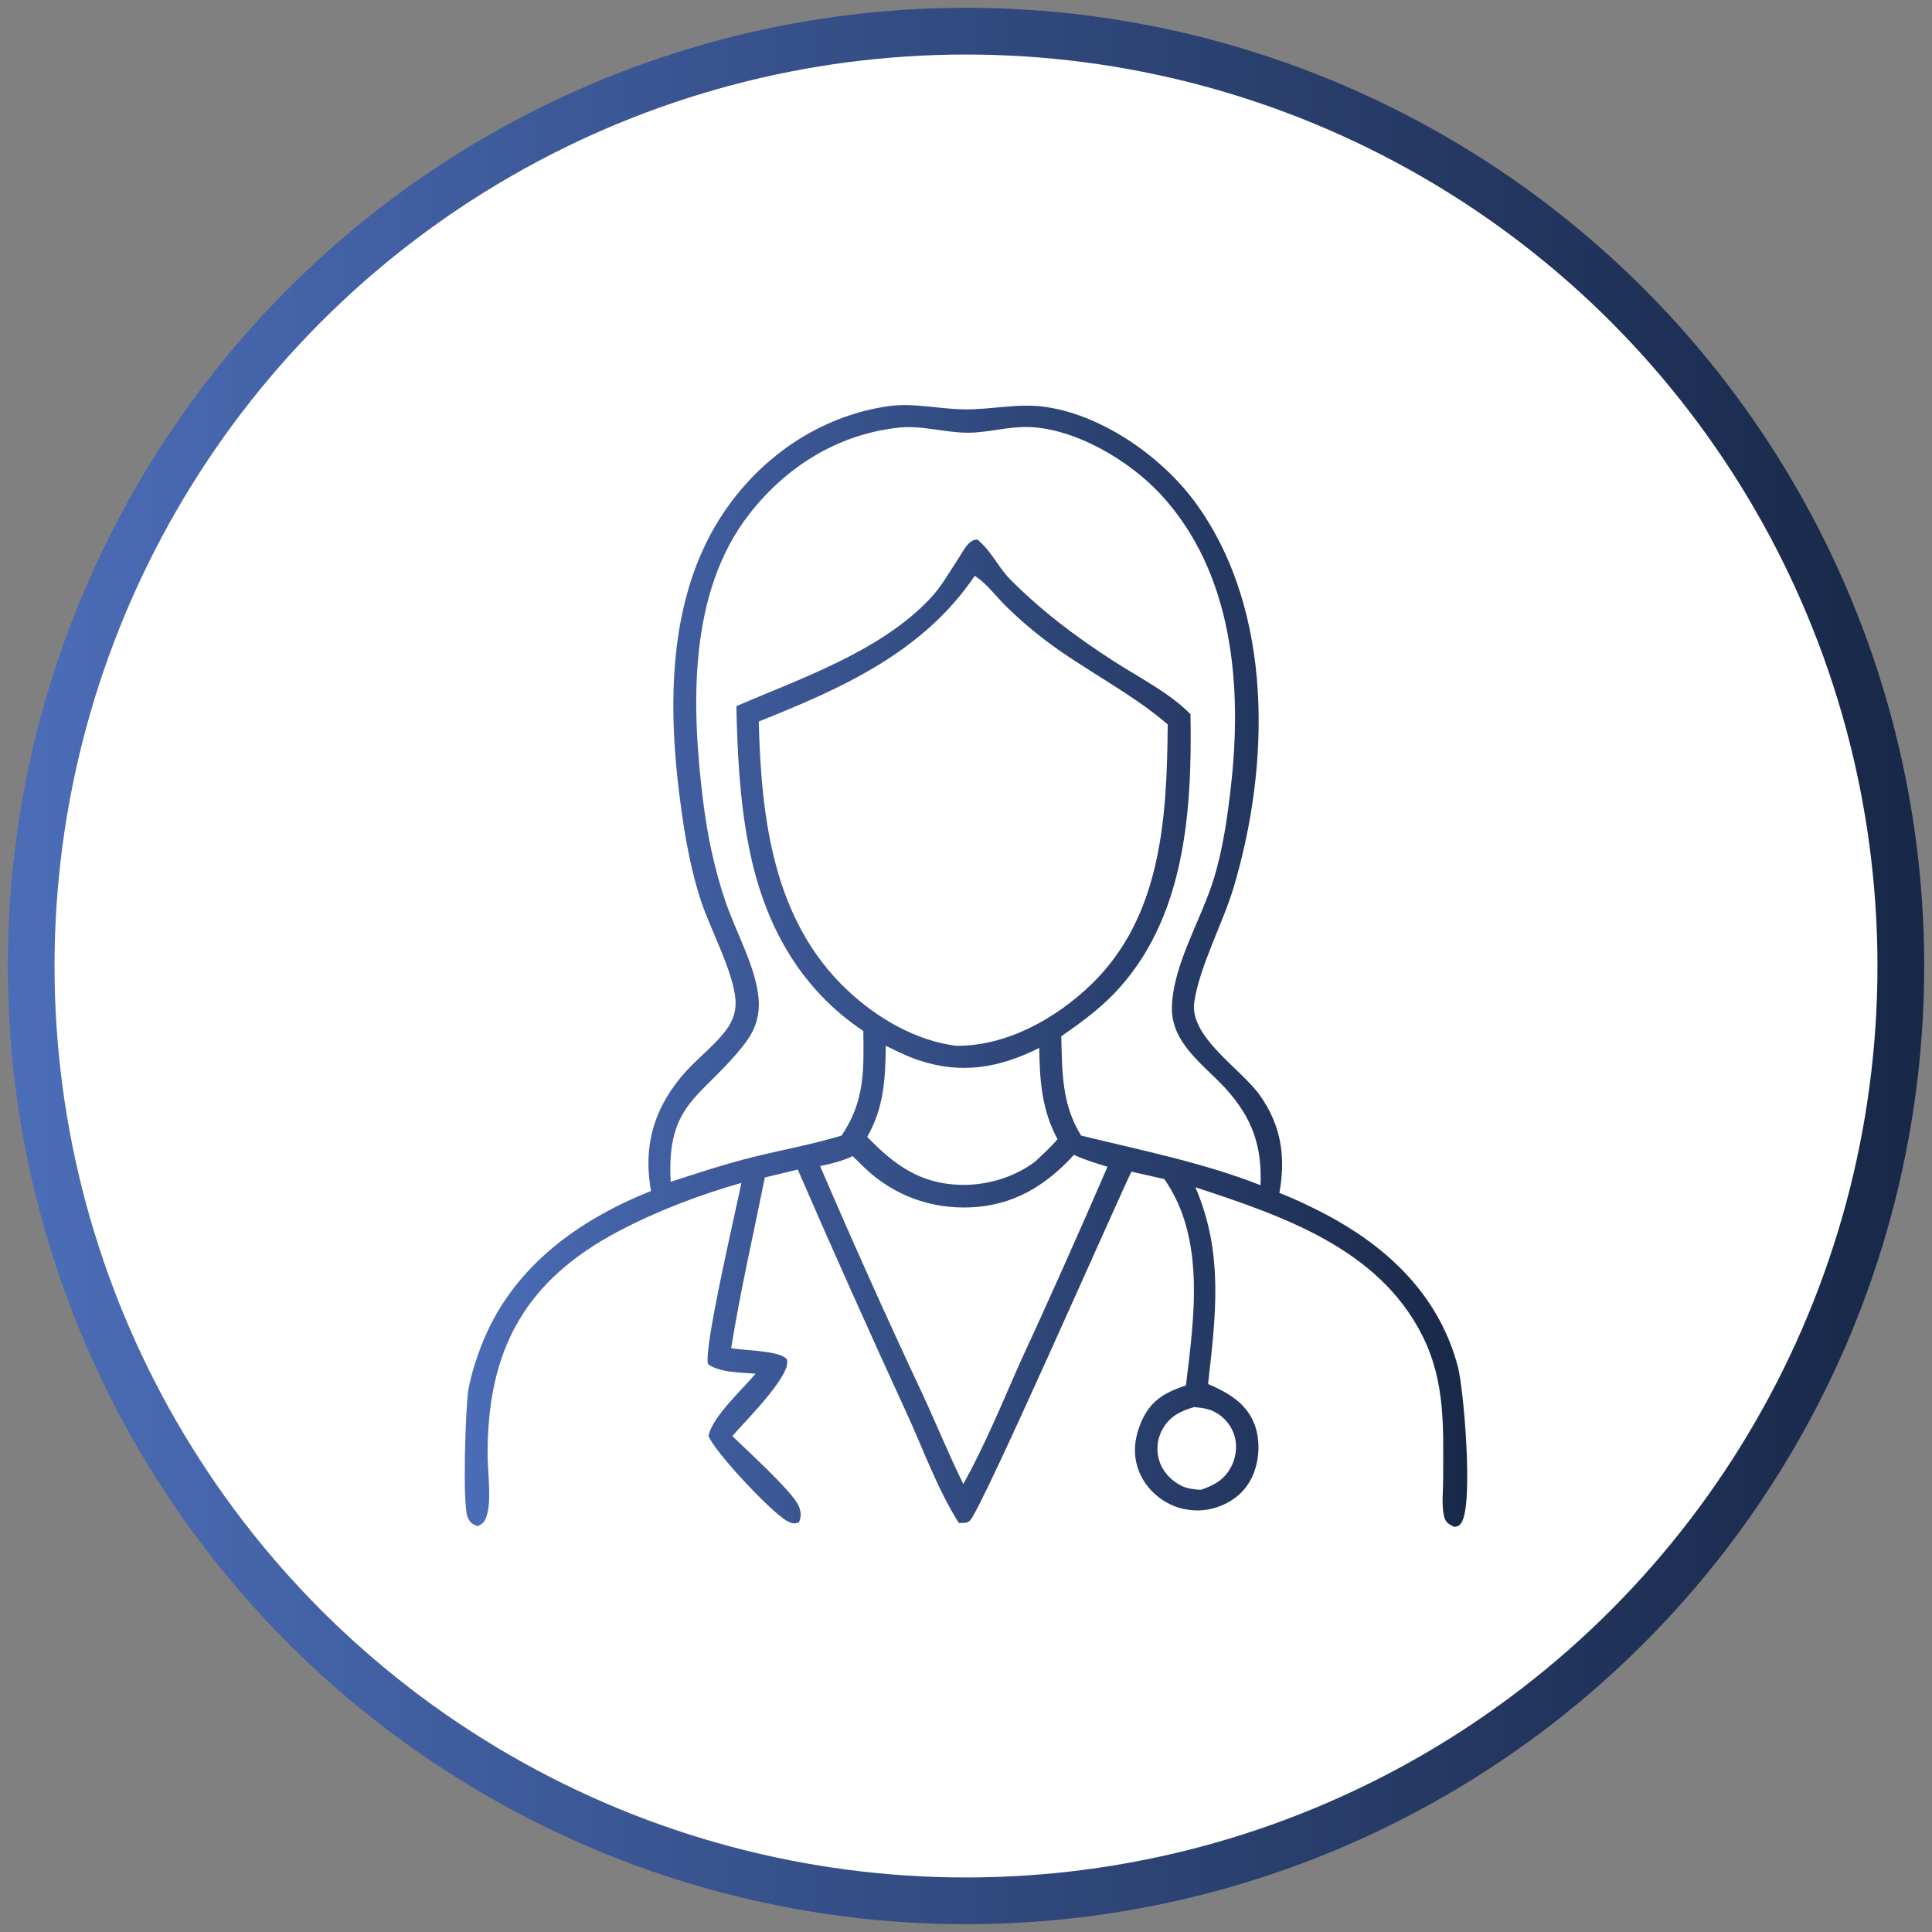
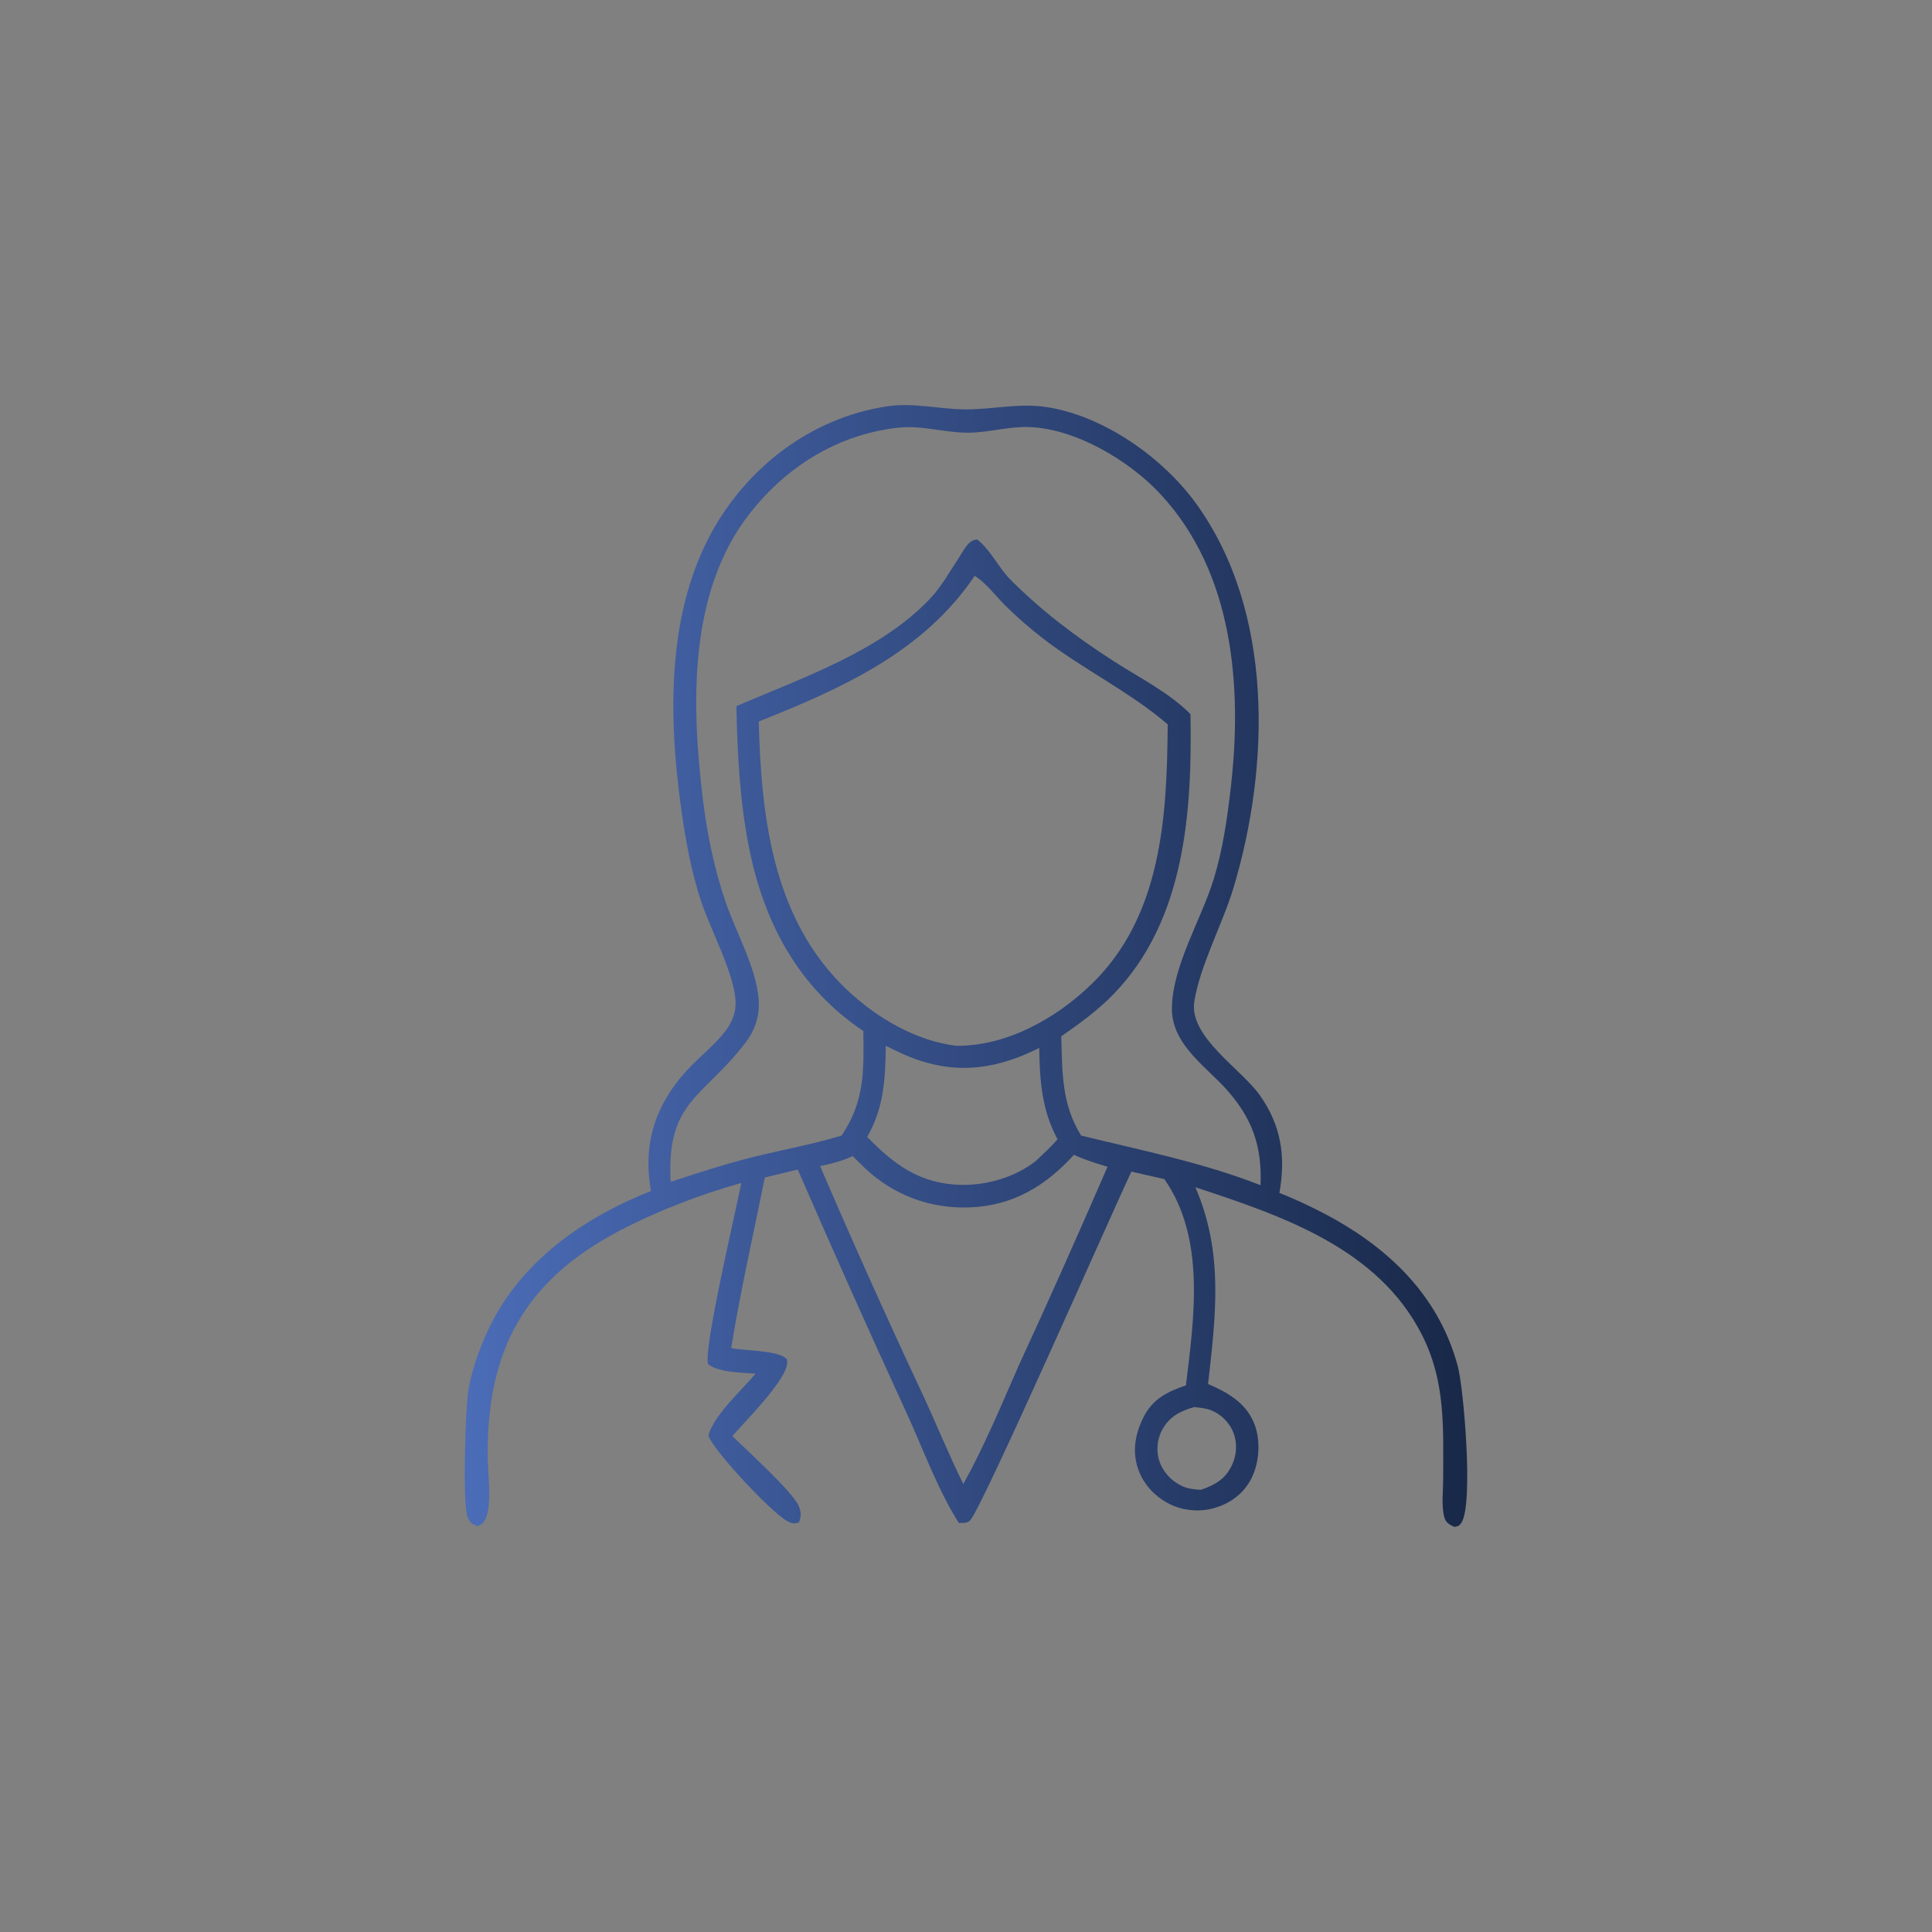
<svg xmlns="http://www.w3.org/2000/svg" width="124" height="124" viewBox="0 0 124 124" fill="none">
  <rect x="0" y="0" width="124" height="124" fill="#808080" stroke="none" />
-   <circle cx="62" cy="62" r="60" fill="white" stroke="url(#paint0_linear_1_1112)" stroke-width="3" />
  <path d="M85.733 78.292C84.562 77.637 83.363 77.059 82.116 76.564C82.527 74.236 82.241 72.25 80.855 70.291C79.656 68.598 76.31 66.549 76.652 64.298C77.001 62.005 78.472 59.294 79.168 56.987C81.517 49.16 81.768 39.257 76.785 32.343C74.659 29.388 70.847 26.684 67.168 26.127C65.348 25.848 63.627 26.308 61.829 26.273C60.219 26.245 58.679 25.848 57.048 26.064C52.978 26.642 49.402 28.928 46.949 32.19C42.698 37.835 42.803 45.487 43.757 52.164C44.029 54.081 44.391 56.004 44.997 57.844C45.611 59.684 47.074 62.381 47.207 64.186C47.256 64.896 47.04 65.516 46.621 66.088C46.001 66.932 45.123 67.643 44.391 68.382C42.314 70.48 41.311 72.94 41.701 75.895C41.722 76.076 41.75 76.257 41.785 76.438C37.192 78.271 33.066 81.212 31.08 85.909C30.648 86.94 30.258 88.098 30.062 89.199C29.881 90.23 29.665 96.656 30.021 97.394C30.188 97.75 30.299 97.82 30.655 97.952C30.975 97.799 31.073 97.722 31.205 97.381C31.574 96.419 31.303 94.502 31.296 93.45C31.254 86.669 33.665 82.216 39.687 79.031C42.126 77.742 44.928 76.668 47.583 75.923C47.249 77.616 45.137 86.586 45.443 87.554C46.196 88.112 47.576 88.084 48.496 88.167C47.653 89.178 45.743 90.899 45.471 92.153C45.847 93.178 49.569 97.13 50.545 97.638C50.831 97.785 50.977 97.813 51.277 97.715C51.43 97.325 51.43 97.081 51.27 96.677C50.914 95.764 47.813 92.976 47.005 92.167C47.757 91.29 50.587 88.488 50.524 87.407C50.517 87.261 50.531 87.247 50.426 87.163C49.799 86.662 47.778 86.697 46.928 86.522C47.52 82.857 48.357 79.211 49.089 75.573L51.201 75.065C53.473 80.292 55.801 85.498 58.184 90.683C59.236 92.976 60.191 95.624 61.536 97.742C61.8 97.742 62.03 97.791 62.246 97.603C62.957 96.983 71.411 77.719 72.617 75.197L74.729 75.677C77.391 79.475 76.638 84.598 76.115 88.919C74.903 89.323 73.962 89.804 73.376 90.989C72.854 92.055 72.652 93.185 73.063 94.327C73.425 95.338 74.233 96.161 75.21 96.6C75.272 96.627 75.335 96.655 75.398 96.676C75.46 96.697 75.523 96.725 75.586 96.746C75.648 96.767 75.718 96.788 75.781 96.802C75.844 96.823 75.913 96.836 75.976 96.85C76.039 96.864 76.108 96.878 76.178 96.885C76.248 96.899 76.31 96.906 76.38 96.913C76.45 96.92 76.512 96.927 76.582 96.934C76.652 96.941 76.714 96.941 76.784 96.941H76.986C77.056 96.941 77.119 96.934 77.188 96.927C77.258 96.92 77.321 96.913 77.39 96.906C77.46 96.899 77.523 96.885 77.592 96.871C77.662 96.857 77.725 96.843 77.787 96.829C77.85 96.816 77.92 96.795 77.983 96.774C78.045 96.753 78.115 96.732 78.178 96.711C78.24 96.69 78.303 96.662 78.366 96.641C79.299 96.272 80.032 95.589 80.422 94.662C80.854 93.645 80.903 92.313 80.464 91.282C79.92 90.007 78.756 89.351 77.537 88.829C78.031 84.417 78.547 80.417 76.721 76.201C82.255 78.02 88.458 80.11 91.273 85.692C92.8 88.71 92.625 91.679 92.625 94.948C92.625 95.686 92.506 96.648 92.695 97.366C92.792 97.728 93.022 97.854 93.343 98C93.593 97.951 93.649 97.951 93.802 97.721C94.576 96.53 93.949 89.142 93.566 87.699C92.423 83.42 89.489 80.43 85.732 78.291L85.733 78.292ZM65.368 87.68C64.268 90.189 63.159 92.852 61.828 95.249C60.902 93.374 60.107 91.416 59.229 89.52C56.95 84.663 54.754 79.771 52.636 74.843C53.374 74.69 54.036 74.523 54.727 74.202C54.985 74.46 55.242 74.711 55.507 74.969C57.354 76.718 59.73 77.596 62.267 77.492C65.027 77.38 67.111 76.112 68.93 74.119C69.626 74.446 70.345 74.662 71.083 74.885C69.229 79.164 67.327 83.436 65.368 87.68ZM61.361 67.12C58.768 66.8 56.252 65.315 54.378 63.545C49.618 59.057 48.858 52.513 48.698 46.31C54.029 44.178 59.249 41.864 62.56 36.958C63.285 37.404 63.911 38.261 64.525 38.868C65.285 39.62 66.094 40.325 66.944 40.98C69.488 42.945 72.526 44.408 74.945 46.492V46.597C74.896 52.458 74.547 58.807 70.066 63.156C67.787 65.372 64.595 67.156 61.361 67.121L61.361 67.12ZM67.877 73.121C67.445 73.623 66.95 74.069 66.469 74.528C65.125 75.56 63.354 76.083 61.667 76.048C59.068 75.985 57.388 74.759 55.66 72.968C56.74 71.079 56.823 69.232 56.851 67.12C57.527 67.455 58.203 67.789 58.921 68.033C61.688 68.974 64.141 68.542 66.699 67.26C66.734 69.372 66.859 71.232 67.877 73.121ZM77.739 90.517C78.387 90.775 78.93 91.325 79.174 91.981C79.425 92.65 79.369 93.396 79.07 94.037C78.651 94.929 77.962 95.326 77.069 95.619C76.616 95.591 76.212 95.556 75.801 95.347C75.146 95.02 74.603 94.428 74.394 93.716C74.366 93.633 74.345 93.549 74.331 93.466C74.317 93.382 74.303 93.298 74.296 93.208C74.289 93.124 74.282 93.034 74.289 92.95C74.289 92.866 74.296 92.776 74.303 92.692C74.31 92.609 74.324 92.518 74.345 92.434C74.366 92.351 74.387 92.267 74.415 92.183C74.442 92.1 74.47 92.023 74.505 91.94C74.54 91.863 74.582 91.786 74.624 91.71C75.09 90.888 75.787 90.56 76.645 90.309C77.007 90.351 77.39 90.379 77.739 90.518V90.517ZM80.903 76.069C77.216 74.619 73.229 73.825 69.389 72.884C68.135 70.877 68.177 68.793 68.114 66.514C69.292 65.692 70.442 64.862 71.453 63.824C76.067 59.078 76.519 52.095 76.408 45.837C75.084 44.478 73.077 43.467 71.48 42.436C69.013 40.846 66.804 39.181 64.741 37.09C64.024 36.303 63.564 35.299 62.727 34.63C62.177 34.616 61.842 35.341 61.563 35.766C60.978 36.644 60.428 37.648 59.702 38.414C56.511 41.801 51.437 43.523 47.263 45.32C47.318 48.282 47.486 51.446 48.064 54.352C49.018 59.196 51.228 63.37 55.41 66.172C55.445 68.737 55.5 70.675 54.016 72.883C52.162 73.448 50.211 73.796 48.329 74.263C46.545 74.709 44.796 75.28 43.047 75.852C42.754 70.695 45.096 70.472 47.793 66.994C48.455 66.144 48.768 65.231 48.692 64.144C48.538 62.116 47.263 59.893 46.594 57.955C45.855 55.822 45.402 53.62 45.123 51.383C44.377 45.341 44.147 38.016 48.12 32.957C50.461 29.967 53.709 27.925 57.514 27.465C59.117 27.249 60.636 27.793 62.218 27.772C63.507 27.751 64.755 27.361 66.065 27.41C69.048 27.514 72.491 29.57 74.477 31.71C79.161 36.749 79.746 44.059 78.993 50.562C78.771 52.514 78.485 54.492 77.914 56.374C77.119 58.988 75.293 61.887 75.216 64.619C75.147 66.919 77.21 68.299 78.617 69.811C80.353 71.714 81.008 73.512 80.903 76.07L80.903 76.069Z" fill="url(#paint1_linear_1_1112)" />
  <defs>
    <linearGradient id="paint0_linear_1_1112" x1="2" y1="62" x2="122" y2="62" gradientUnits="userSpaceOnUse">
      <stop stop-color="#4B6CB7" />
      <stop offset="1" stop-color="#182848" />
    </linearGradient>
    <linearGradient id="paint1_linear_1_1112" x1="29.83" y1="62" x2="94.17" y2="62" gradientUnits="userSpaceOnUse">
      <stop stop-color="#4B6CB7" />
      <stop offset="1" stop-color="#182848" />
    </linearGradient>
  </defs>
</svg>